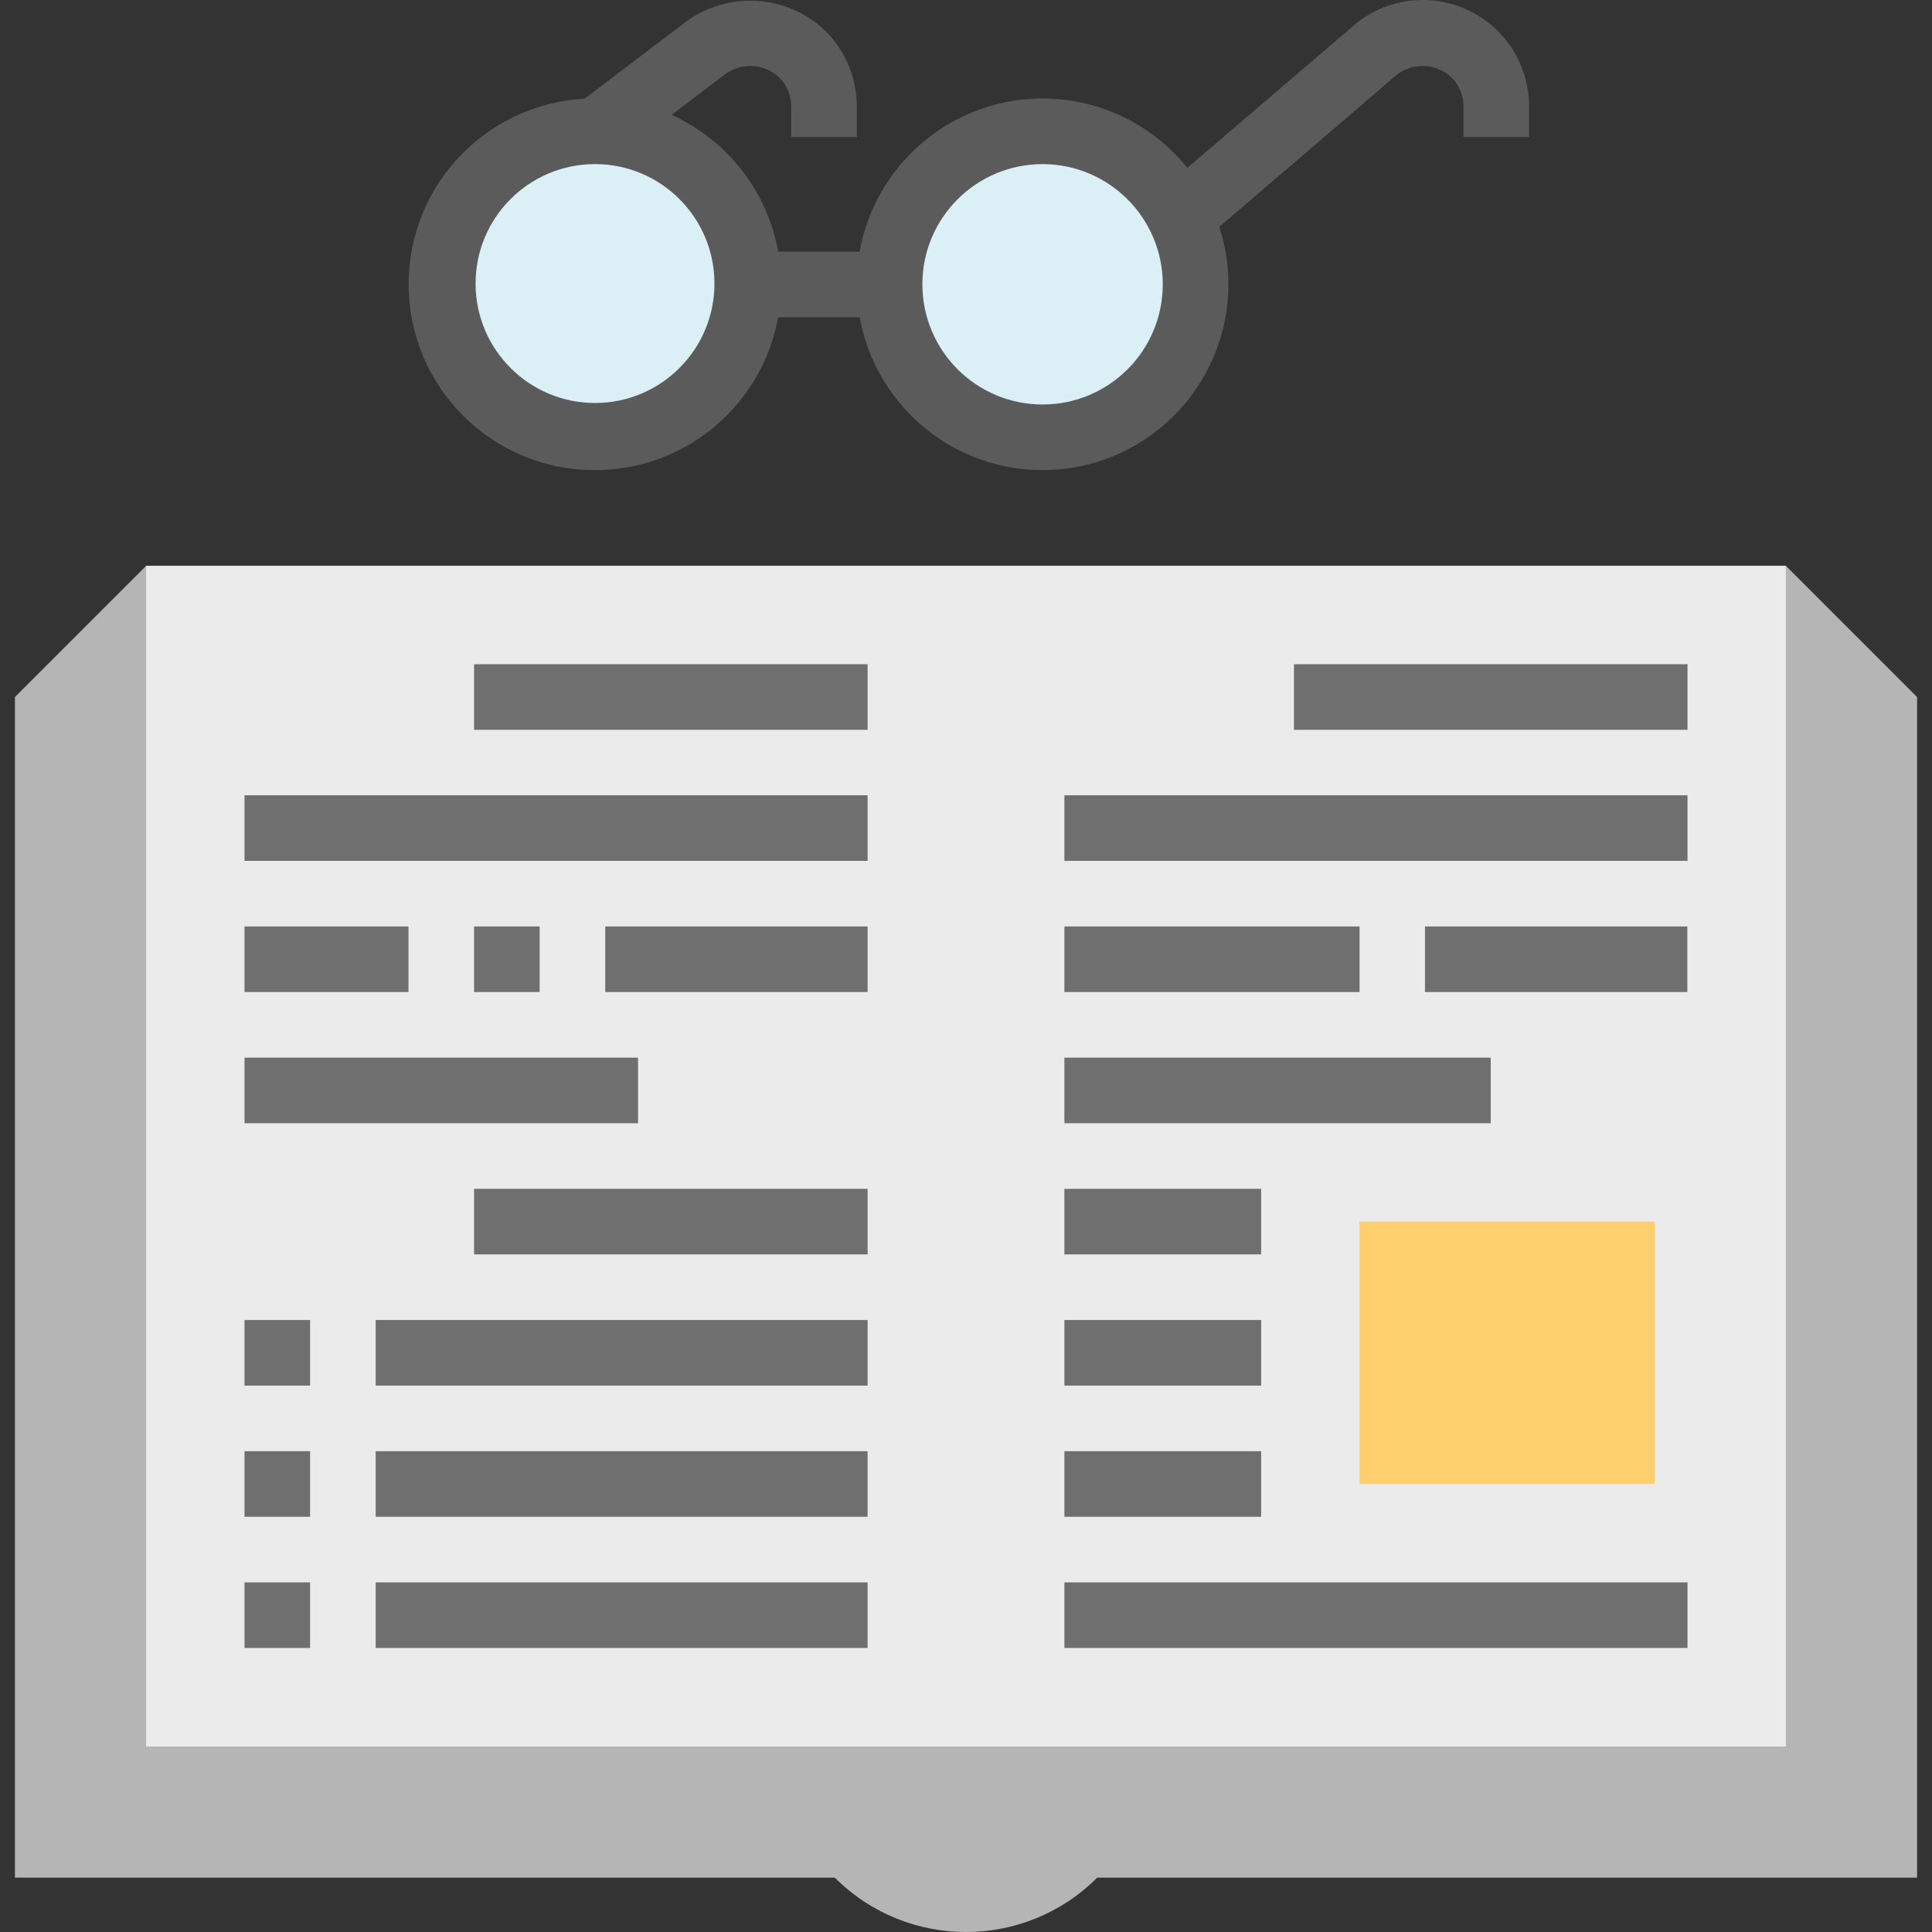
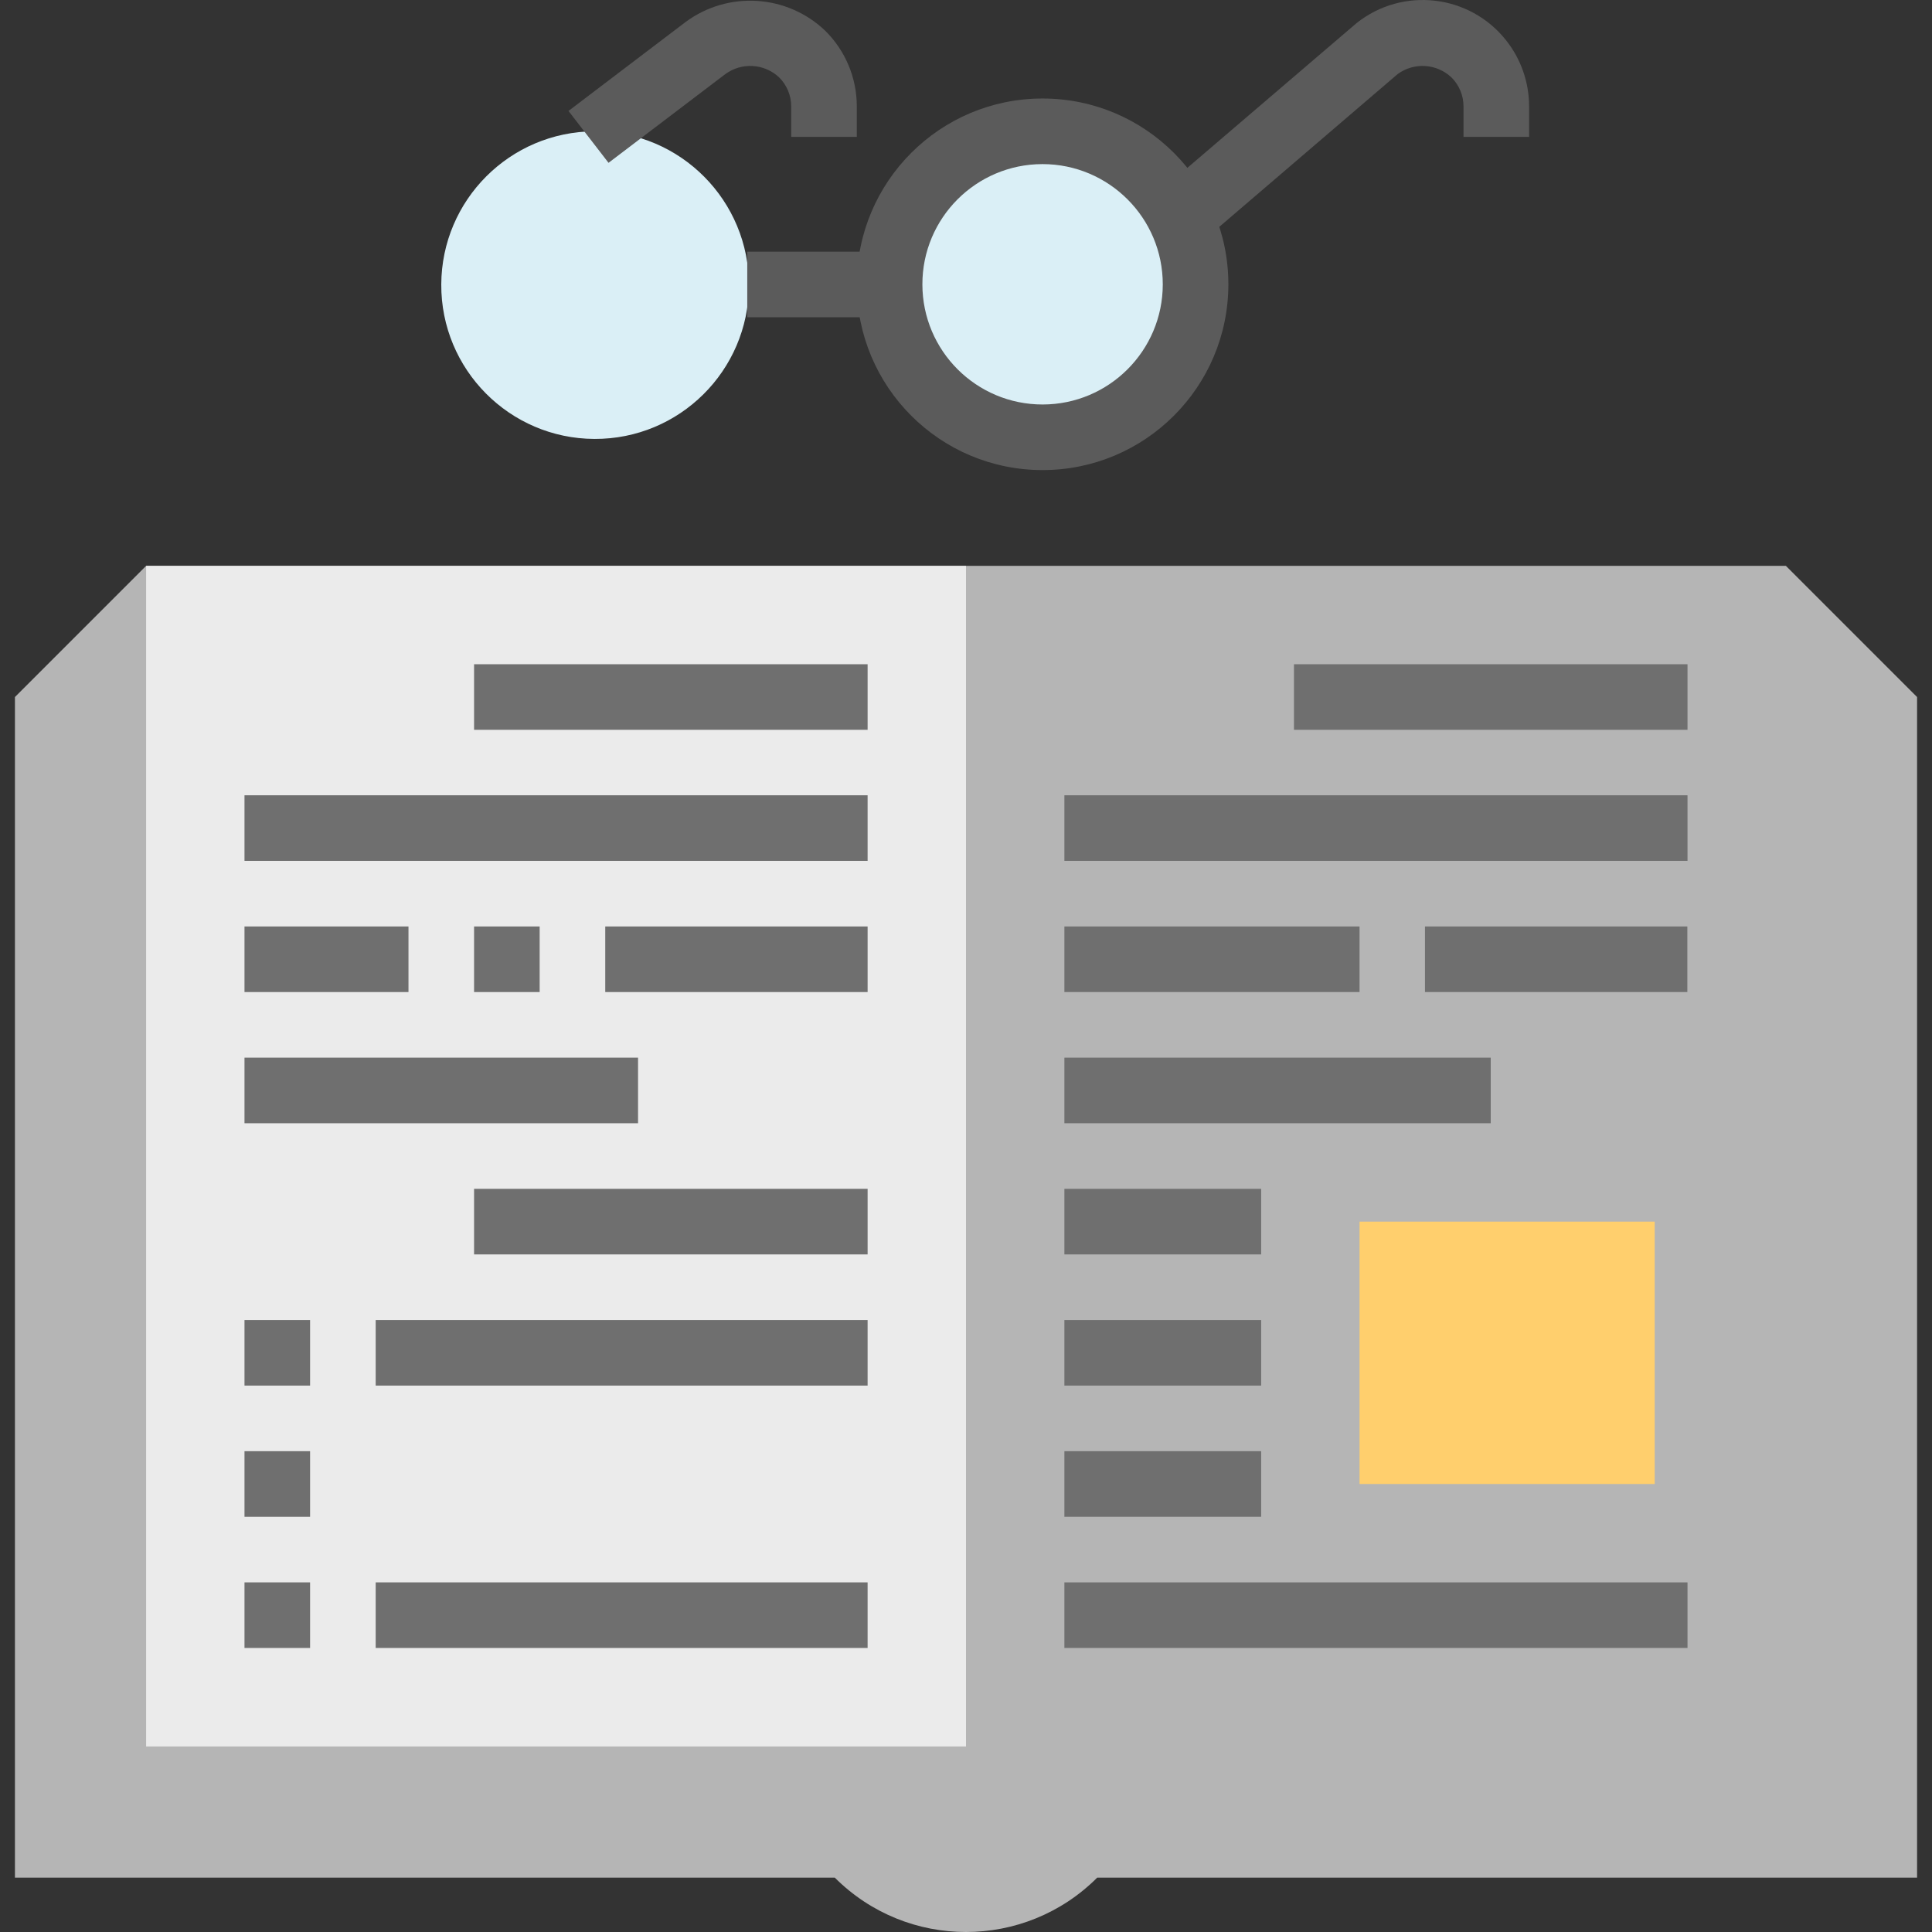
<svg xmlns="http://www.w3.org/2000/svg" version="1.1" id="Capa_1" x="0px" y="0px" viewBox="0 0 512.004 512.004" style="enable-background:new 0 0 512.004 512.004;" xml:space="preserve">
  <rect x="0" y="0" width="512.004" height="512.004" fill="#333333" stroke="none" />
  <path style="fill:#B5B5B5;" d="M473.283,149.956l34.765,34.765v312.884H290.767c-19.199,19.199-50.331,19.199-69.53,0H3.957V184.721  l34.765-34.765L473.283,149.956L473.283,149.956z" />
  <g>
    <rect x="38.721" y="149.956" style="fill:#EBEBEB;" width="217.281" height="312.884" />
-     <rect x="256.002" y="149.956" style="fill:#EBEBEB;" width="217.281" height="312.884" />
  </g>
  <rect x="360.297" y="323.746" style="fill:#FFCF6D;" width="78.221" height="69.53" />
  <g>
    <rect x="342.914" y="176.03" style="fill:#6F6F6F;" width="104.295" height="17.382" />
    <rect x="282.076" y="210.76" style="fill:#6F6F6F;" width="165.133" height="17.382" />
    <rect x="282.076" y="245.525" style="fill:#6F6F6F;" width="78.221" height="17.382" />
    <rect x="282.076" y="280.29" style="fill:#6F6F6F;" width="112.986" height="17.382" />
    <rect x="282.076" y="419.349" style="fill:#6F6F6F;" width="165.133" height="17.382" />
    <rect x="282.076" y="315.054" style="fill:#6F6F6F;" width="52.147" height="17.382" />
    <rect x="282.076" y="349.819" style="fill:#6F6F6F;" width="52.147" height="17.382" />
    <rect x="282.076" y="384.584" style="fill:#6F6F6F;" width="52.147" height="17.382" />
    <rect x="125.634" y="176.03" style="fill:#6F6F6F;" width="104.295" height="17.382" />
    <rect x="64.795" y="210.76" style="fill:#6F6F6F;" width="165.133" height="17.382" />
    <rect x="160.399" y="245.525" style="fill:#6F6F6F;" width="69.53" height="17.382" />
    <rect x="125.634" y="245.525" style="fill:#6F6F6F;" width="17.382" height="17.382" />
    <rect x="64.795" y="245.525" style="fill:#6F6F6F;" width="43.456" height="17.382" />
    <rect x="64.795" y="280.29" style="fill:#6F6F6F;" width="104.295" height="17.382" />
    <rect x="125.634" y="315.054" style="fill:#6F6F6F;" width="104.295" height="17.382" />
    <rect x="99.56" y="349.819" style="fill:#6F6F6F;" width="130.368" height="17.382" />
-     <rect x="99.56" y="384.584" style="fill:#6F6F6F;" width="130.368" height="17.382" />
    <rect x="99.56" y="419.349" style="fill:#6F6F6F;" width="130.368" height="17.382" />
    <rect x="377.636" y="245.525" style="fill:#6F6F6F;" width="69.53" height="17.382" />
    <rect x="64.795" y="349.819" style="fill:#6F6F6F;" width="17.382" height="17.382" />
    <rect x="64.795" y="384.584" style="fill:#6F6F6F;" width="17.382" height="17.382" />
    <rect x="64.795" y="419.349" style="fill:#6F6F6F;" width="17.382" height="17.382" />
  </g>
  <g>
    <path style="fill:#DAEFF6;" d="M157.878,34.797c22.51,0.096,40.684,18.425,40.588,40.936c-0.096,22.51-18.425,40.684-40.936,40.588   c-22.51-0.096-40.684-18.425-40.588-40.936c0.096-22.38,18.208-40.492,40.588-40.588C157.53,34.797,157.878,34.797,157.878,34.797z   " />
    <path style="fill:#DAEFF6;" d="M276.253,34.797c22.389-0.026,40.562,18.113,40.588,40.501   c0.026,22.389-18.113,40.562-40.501,40.588s-40.562-18.113-40.588-40.501C235.751,52.997,253.873,34.841,276.253,34.797z" />
  </g>
  <g>
    <path style="fill:#5B5B5B;" d="M276.253,124.578c-27.195-0.026-49.218-22.084-49.192-49.279s22.084-49.218,49.279-49.192   c27.195,0.026,49.218,22.084,49.192,49.279C325.506,102.571,303.447,124.595,276.253,124.578z M276.253,43.488   c-17.591,0.026-31.836,14.306-31.81,31.897c0.026,17.591,14.306,31.836,31.897,31.81c17.556-0.026,31.784-14.254,31.81-31.81   c0.009-17.608-14.271-31.888-31.879-31.897C276.27,43.488,276.261,43.488,276.253,43.488z" />
-     <path style="fill:#5B5B5B;" d="M157.53,124.578c-27.195,0-49.236-22.041-49.236-49.236s22.041-49.236,49.236-49.236h0.417   c27.195,0.113,49.14,22.25,49.027,49.444C206.862,102.737,184.725,124.691,157.53,124.578z M157.53,43.488   c-17.478,0.087-31.584,14.332-31.497,31.81c0.087,17.478,14.332,31.584,31.81,31.497s31.584-14.332,31.497-31.81   c-0.087-17.356-14.141-31.41-31.497-31.497H157.53z" />
    <rect x="198.032" y="66.694" style="fill:#5B5B5B;" width="37.72" height="17.382" />
    <path style="fill:#5B5B5B;" d="M161.268,43.15L150.656,29.4l31.08-23.605c11.264-8.291,26.847-7.301,36.964,2.355   c5.354,5.293,8.37,12.515,8.361,20.042v8.083h-17.382v-8.083c0-2.877-1.147-5.641-3.19-7.674   c-3.928-3.702-9.943-4.067-14.288-0.869L161.268,43.15z" />
    <path style="fill:#5B5B5B;" d="M319.709,63.044L308.41,49.833l51.104-43.717c12.185-9.682,29.915-7.648,39.597,4.537   c3.963,4.989,6.119,11.168,6.119,17.539v8.083h-17.382v-8.083c0-2.877-1.147-5.641-3.19-7.674   c-3.928-3.702-9.943-4.067-14.288-0.869L319.709,63.044z" />
  </g>
  <g>
</g>
  <g>
</g>
  <g>
</g>
  <g>
</g>
  <g>
</g>
  <g>
</g>
  <g>
</g>
  <g>
</g>
  <g>
</g>
  <g>
</g>
  <g>
</g>
  <g>
</g>
  <g>
</g>
  <g>
</g>
  <g>
</g>
</svg>